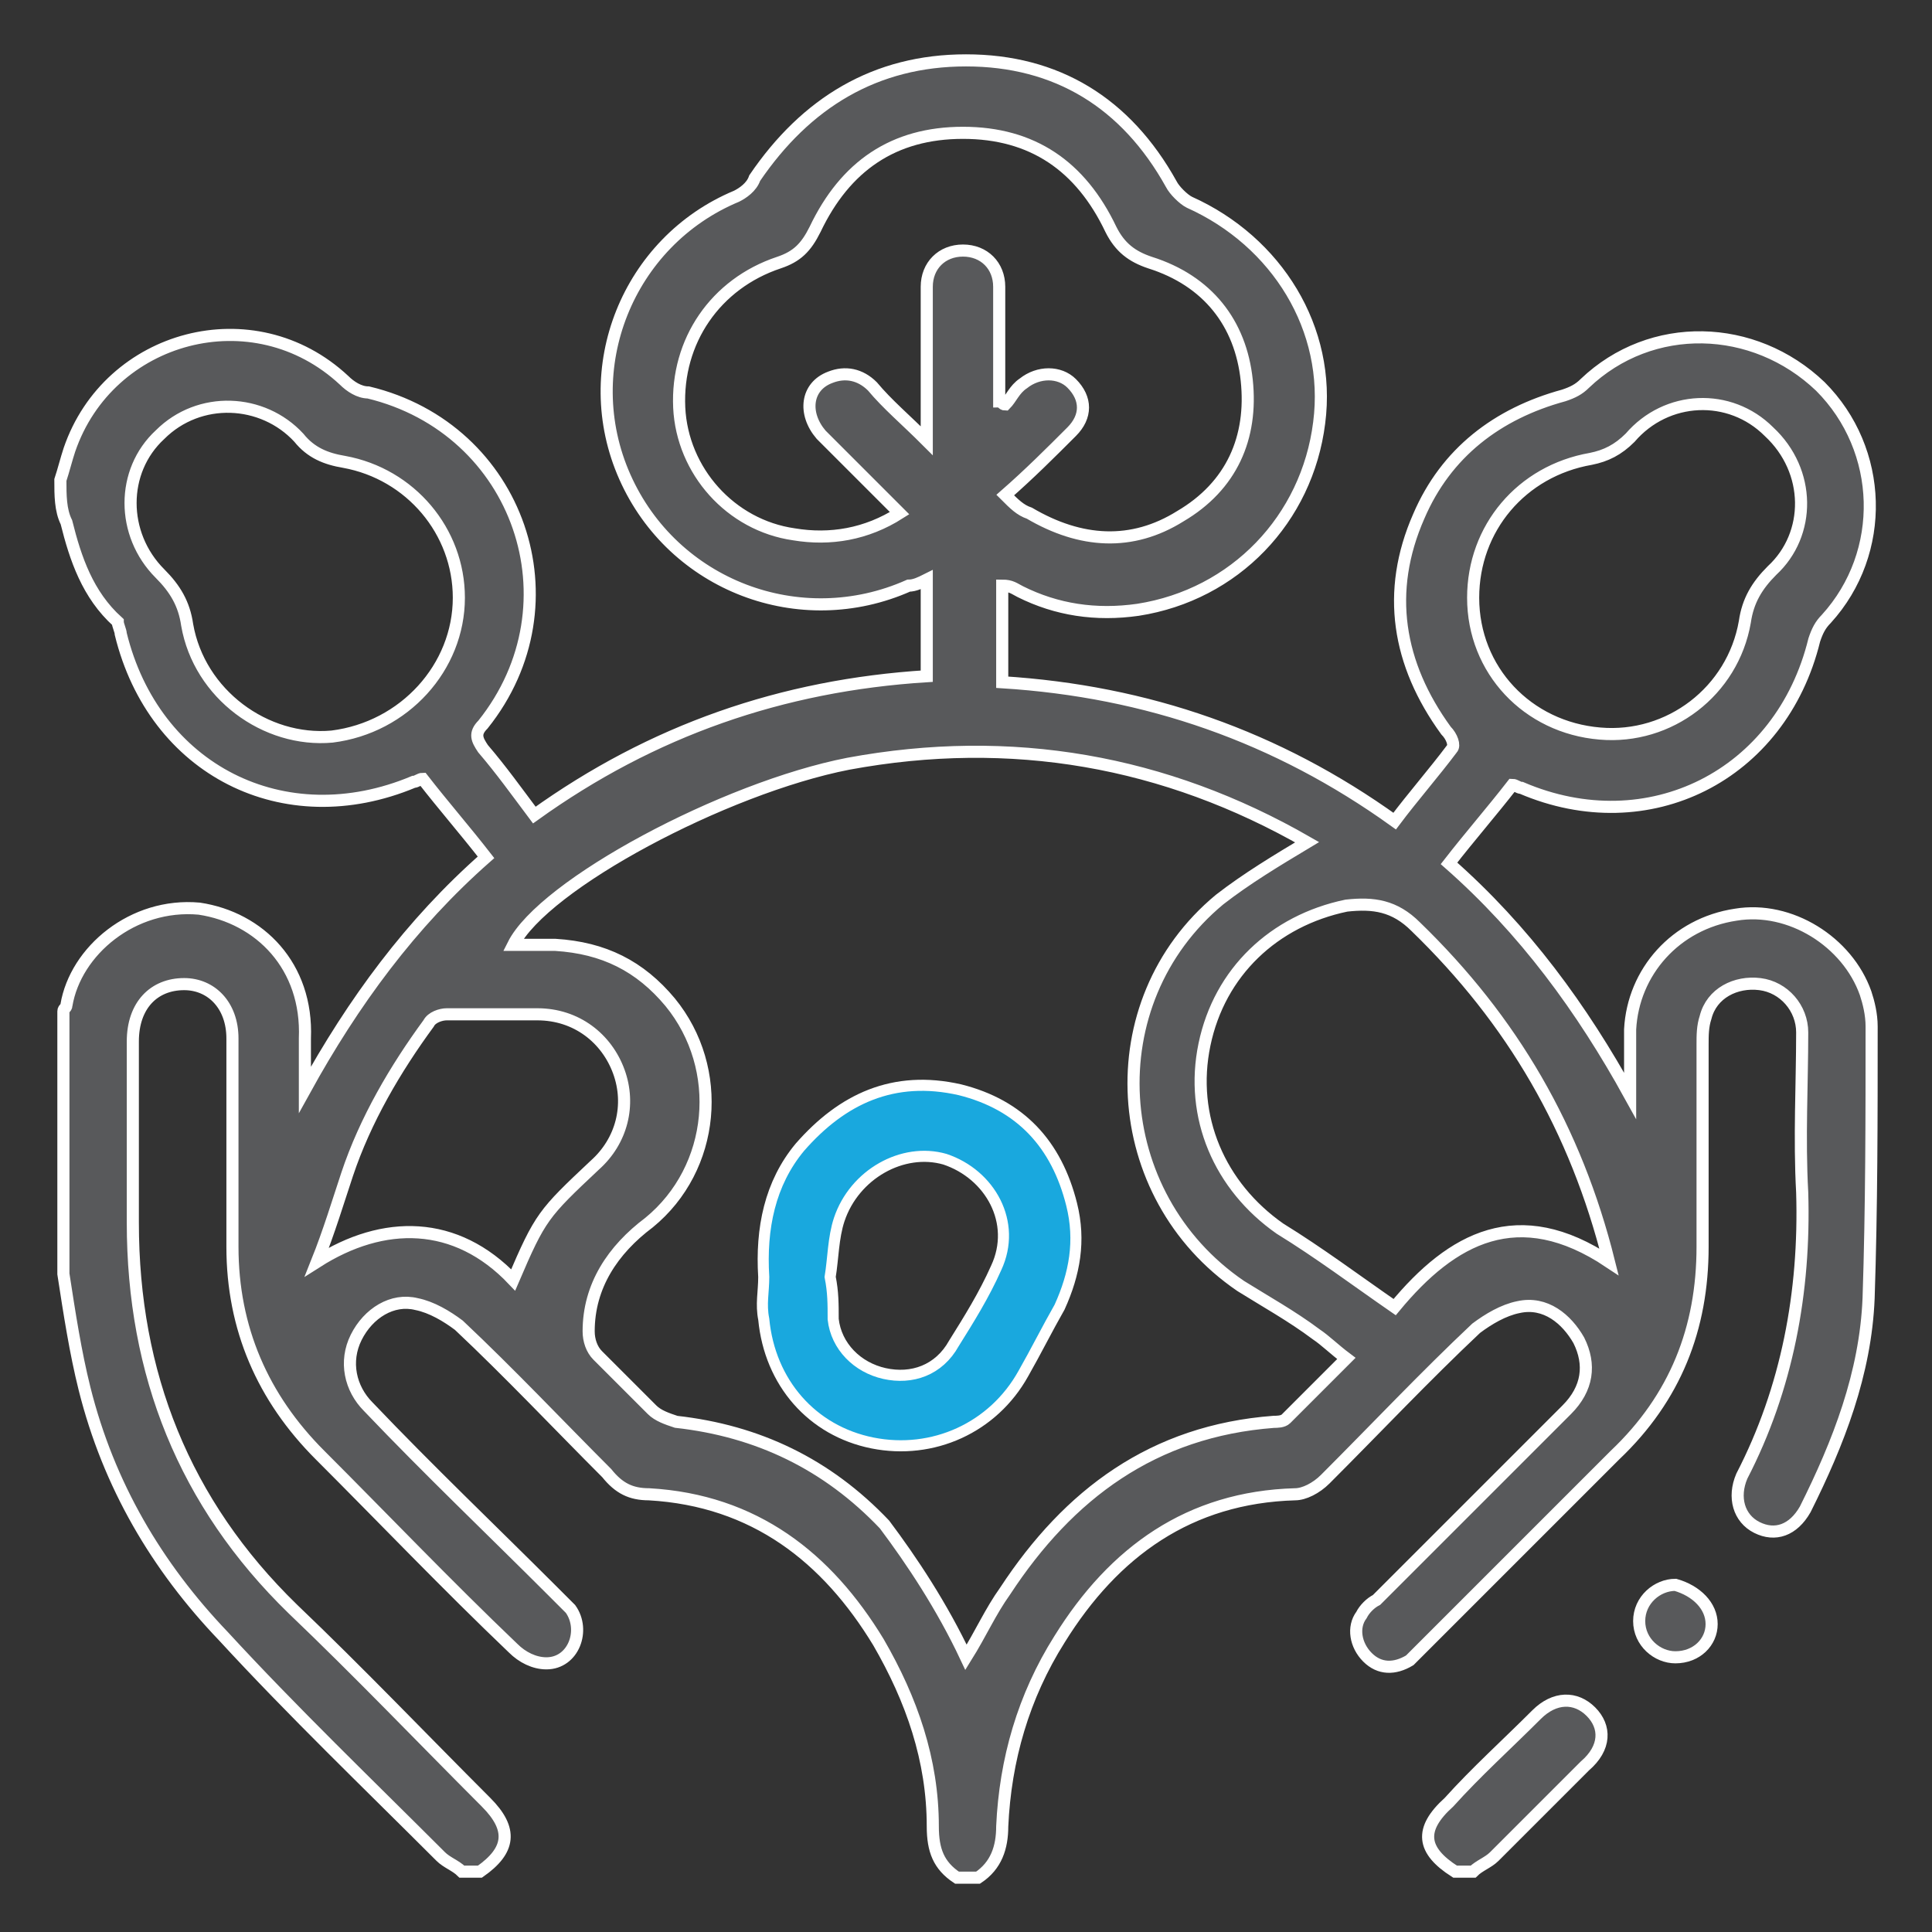
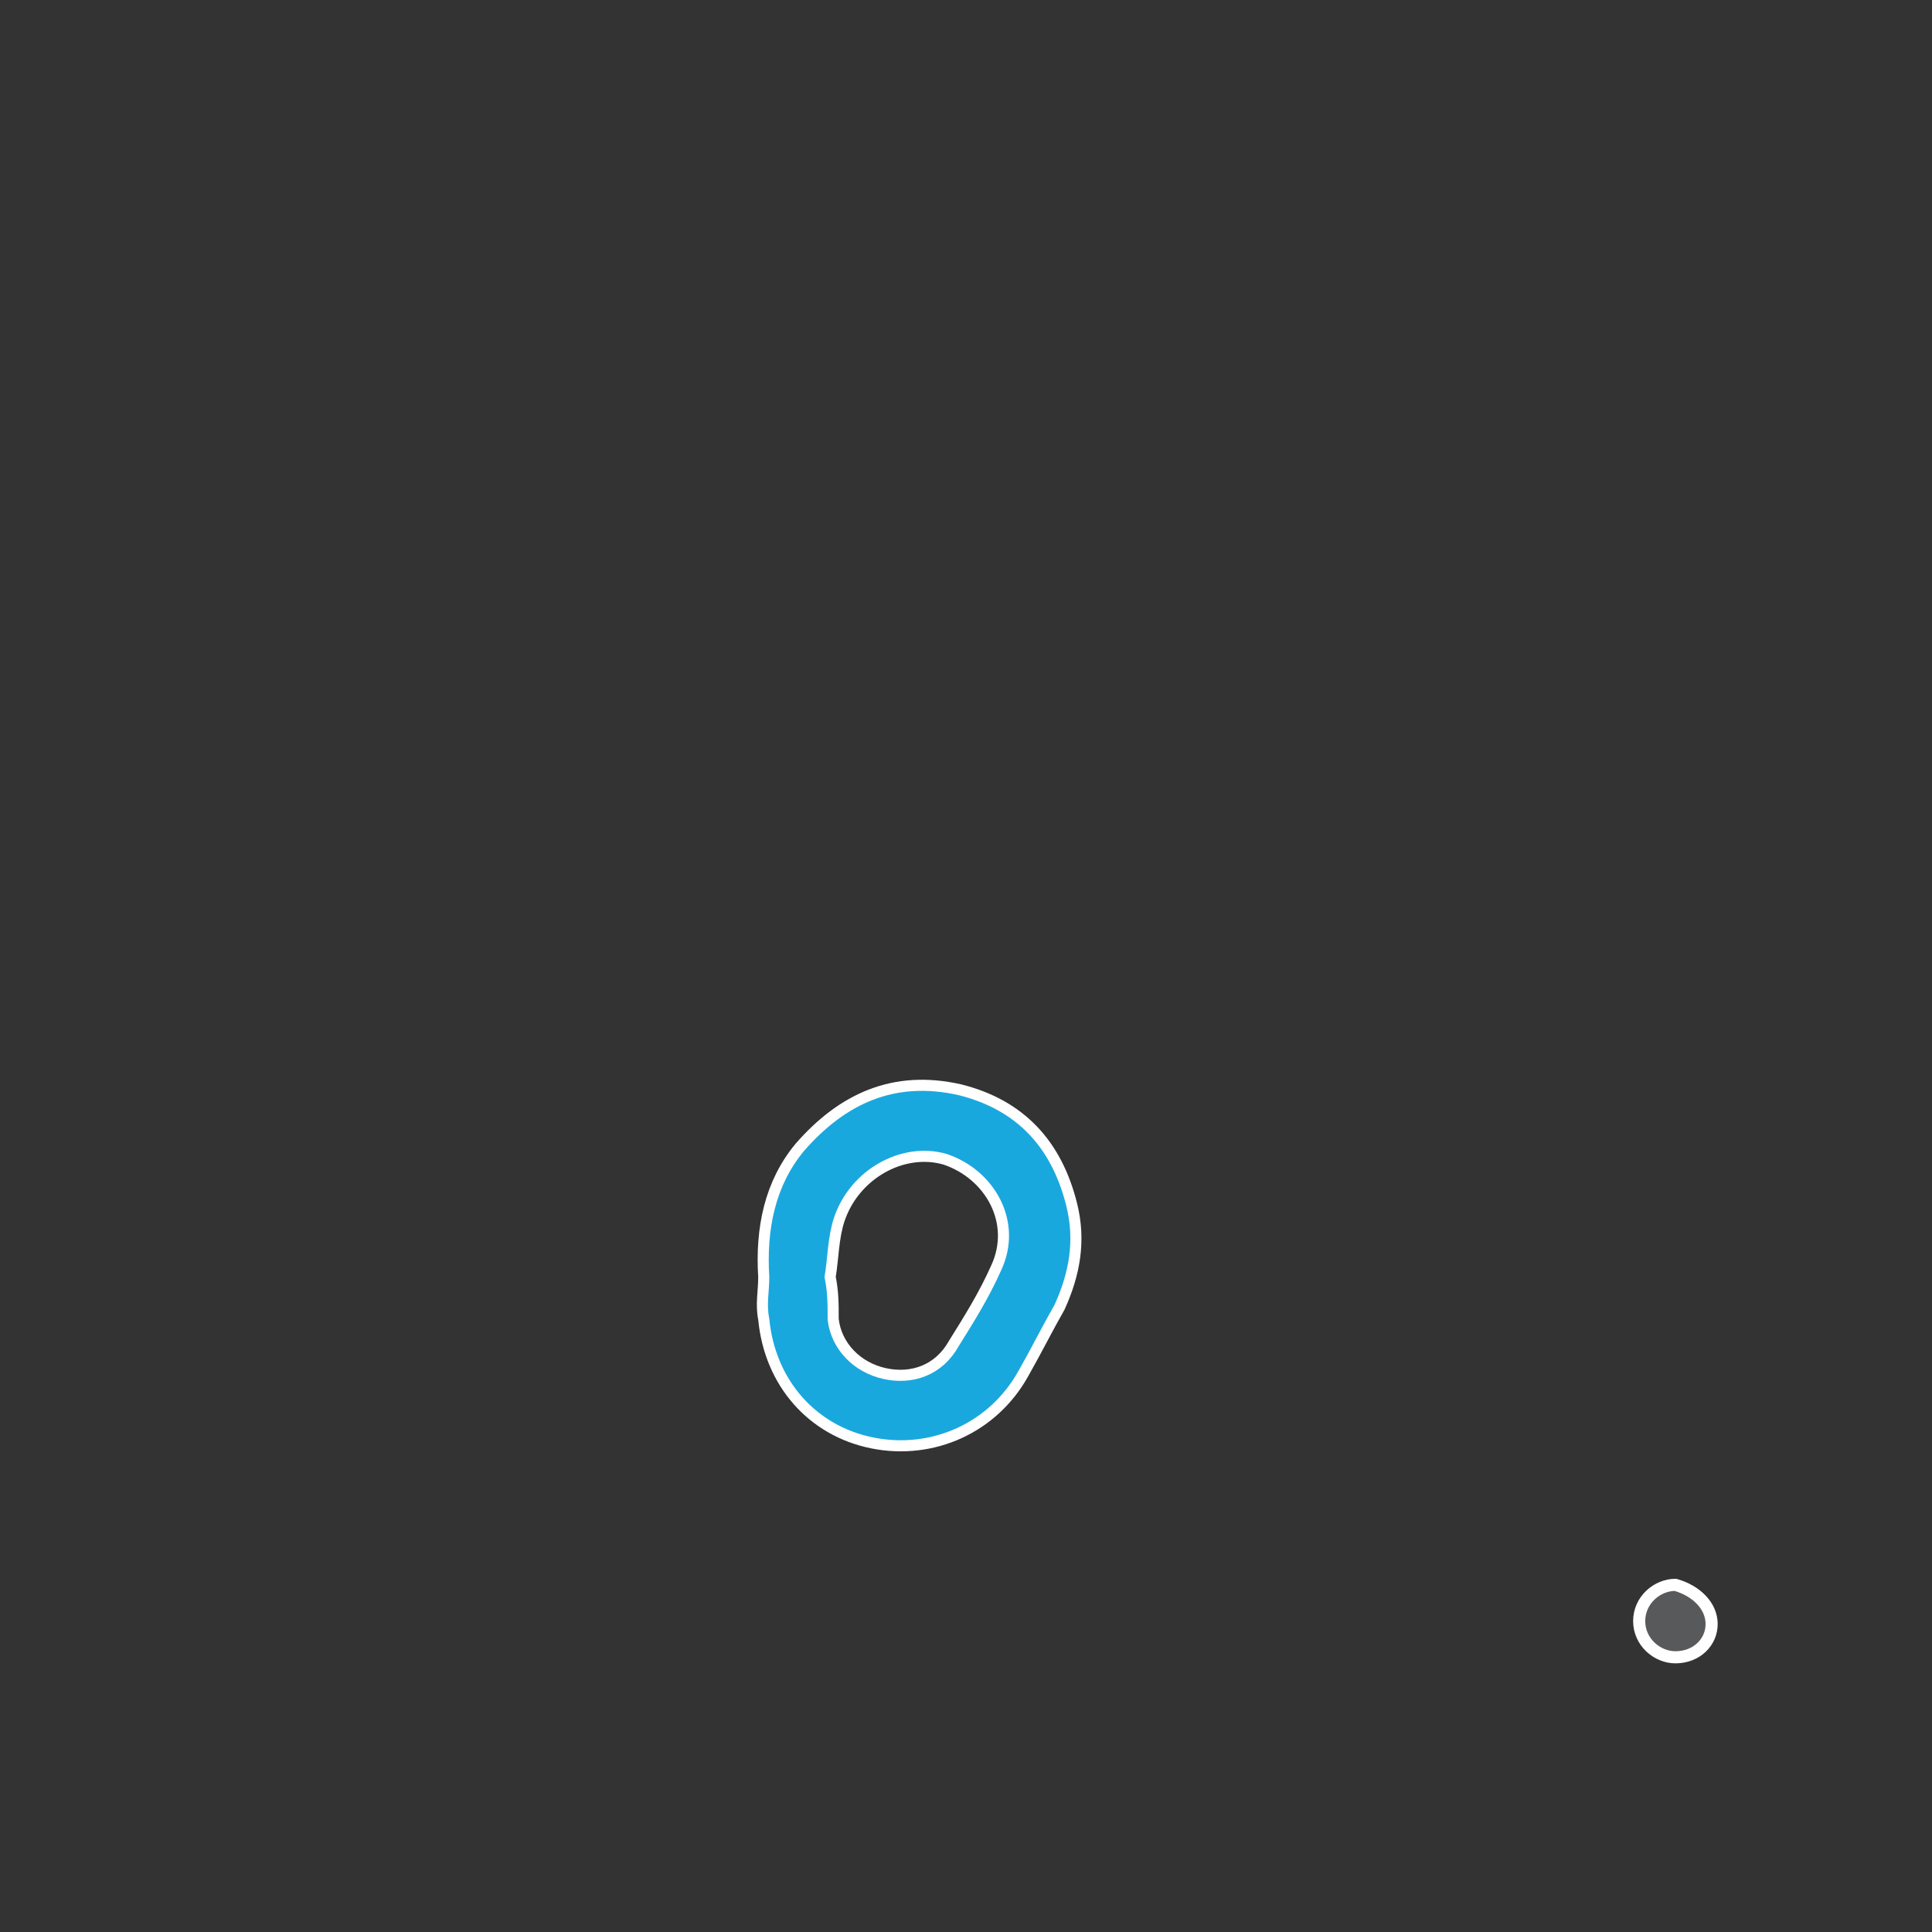
<svg xmlns="http://www.w3.org/2000/svg" version="1.1" id="圖層_1" x="0px" y="0px" viewBox="0 0 64 64" width="64" height="64" style="enable-background:new 0 0 64 64;" xml:space="preserve">
  <rect x="0" y="0" width="64" height="64" fill="#333333" stroke="none" />
  <style type="text/css">
	.st0{fill:#58595B;stroke:#FFFFFF;stroke-width:0.367;stroke-miterlimit:10;}
	.st1{fill:#19A8DE;stroke:#FFFFFF;stroke-width:0.367;stroke-miterlimit:10;}
	.st2{fill:#58595B;stroke:#FFFFFF;stroke-width:0.401;stroke-miterlimit:10;}
	.st3{fill:#19A8DE;stroke:#FFFFFF;stroke-width:0.401;stroke-miterlimit:10;}
</style>
  <g>
-     <path class="st2" d="M2,15.9c0.1-0.3,0.2-0.7,0.3-1c1.3-3.8,6.1-5.1,9.1-2.3c0.2,0.2,0.5,0.4,0.8,0.4c5,1.2,7,7,3.8,11   c-0.3,0.3-0.2,0.5,0,0.8c0.6,0.7,1.1,1.4,1.7,2.2c3.9-2.8,8.2-4.3,13-4.6c0-1.1,0-2.1,0-3.2c-0.2,0.1-0.4,0.2-0.6,0.2   c-3.6,1.6-7.8,0-9.4-3.6c-1.6-3.6,0.1-7.8,3.7-9.3c0.2-0.1,0.5-0.3,0.6-0.6C26.7,3.4,29,2,32,2c3,0,5.3,1.4,6.8,4.1   c0.1,0.2,0.4,0.5,0.6,0.6c2.9,1.3,4.7,4.2,4.3,7.3c-0.4,3.2-2.8,5.7-6,6.2c-1.4,0.2-2.7,0-3.9-0.6c-0.2-0.1-0.3-0.2-0.6-0.2   c0,1.1,0,2.1,0,3.2c4.8,0.3,9.1,1.8,13,4.6c0.6-0.8,1.3-1.6,1.9-2.4c0.1-0.1,0-0.4-0.2-0.6c-1.6-2.2-2-4.6-0.9-7.1   c0.9-2.1,2.6-3.4,4.8-4c0.3-0.1,0.5-0.2,0.7-0.4c2.2-2.1,5.6-2,7.8,0.1c2.1,2.1,2.2,5.5,0.2,7.7c-0.2,0.2-0.3,0.4-0.4,0.7   c-1.1,4.5-5.5,6.7-9.7,4.9c-0.1,0-0.2-0.1-0.3-0.1c-0.7,0.9-1.4,1.7-2.1,2.6c2.5,2.2,4.4,4.8,6,7.7c0-0.7,0-1.5,0-2.2   c0.1-1.9,1.5-3.5,3.5-3.8c1.8-0.3,3.7,0.9,4.3,2.6c0.1,0.3,0.2,0.7,0.2,1.1c0,3,0,6-0.1,9c-0.1,2.5-1,4.8-2.1,7   c-0.4,0.7-1,0.9-1.6,0.6c-0.6-0.3-0.8-1-0.5-1.7c1.5-2.9,2.1-6.1,2-9.4c-0.1-1.8,0-3.6,0-5.3c0-0.8-0.6-1.5-1.4-1.6   c-0.8-0.1-1.6,0.3-1.8,1.1c-0.1,0.3-0.1,0.6-0.1,0.9c0,2.2,0,4.5,0,6.7c0,2.7-0.9,5-2.9,6.9c-2.1,2.1-4.2,4.2-6.3,6.3   c-0.2,0.2-0.3,0.3-0.5,0.5c-0.5,0.3-1,0.3-1.4-0.1c-0.4-0.4-0.5-1-0.2-1.4c0.1-0.2,0.3-0.4,0.5-0.5c2.1-2.1,4.2-4.2,6.3-6.3   c0.7-0.7,0.8-1.5,0.4-2.3c-0.4-0.7-1.1-1.3-2-1.1c-0.5,0.1-1,0.4-1.4,0.7c-1.7,1.6-3.3,3.3-5,5c-0.3,0.3-0.7,0.5-1,0.5   c-3.5,0.1-6,1.9-7.8,4.8c-1.2,1.9-1.8,4-1.9,6.2c0,0.7-0.2,1.3-0.8,1.7c-0.2,0-0.5,0-0.7,0c-0.6-0.4-0.8-0.9-0.8-1.7   c0-2.2-0.7-4.2-1.8-6.1c-1.7-2.8-4.1-4.7-7.6-4.9c-0.6,0-1-0.2-1.4-0.7c-1.6-1.6-3.2-3.3-4.9-4.9c-0.4-0.3-0.9-0.6-1.4-0.7   c-0.8-0.2-1.6,0.3-2,1.1c-0.4,0.8-0.2,1.7,0.4,2.3c2,2.1,4.1,4.1,6.1,6.1c0.2,0.2,0.4,0.4,0.6,0.6c0.5,0.7,0.1,1.8-0.8,1.8   c-0.4,0-0.8-0.2-1.1-0.5c-2.2-2.1-4.3-4.3-6.4-6.4c-1.9-1.9-2.9-4.2-2.9-6.9c0-2.3,0-4.6,0-6.9c0-1.1-0.7-1.8-1.6-1.8   c-1,0-1.7,0.7-1.7,1.9c0,2,0,4,0,6c0,5,1.7,9.3,5.3,12.8c2.2,2.1,4.3,4.3,6.4,6.4c0.9,0.9,0.8,1.6-0.2,2.3c-0.2,0-0.4,0-0.6,0   c-0.2-0.2-0.5-0.3-0.7-0.5c-2.4-2.4-4.9-4.8-7.2-7.3c-2.2-2.3-3.8-5-4.6-8.2c-0.3-1.2-0.5-2.5-0.7-3.8c0-2.9,0-5.8,0-8.7   c0-0.1,0.1-0.1,0.1-0.2c0.3-1.8,2.2-3.4,4.4-3.2c2,0.3,3.6,1.9,3.5,4.3c0,0.6,0,1.1,0,1.7c1.6-2.9,3.5-5.5,6-7.7   c-0.7-0.9-1.4-1.7-2.1-2.6c-0.1,0-0.2,0.1-0.3,0.1c-4.3,1.8-8.6-0.4-9.7-4.9c0-0.1-0.1-0.3-0.1-0.4c-1-0.9-1.4-2.1-1.7-3.3   C2,16.9,2,16.4,2,15.9z M32,54.9c0.5-0.8,0.8-1.5,1.3-2.2c2.1-3.2,4.9-5.3,8.9-5.6c0.1,0,0.3,0,0.4-0.1c0.6-0.6,1.3-1.3,2-2   c-0.4-0.3-0.7-0.6-1-0.8c-0.8-0.6-1.7-1.1-2.5-1.6c-4.4-3-4.8-9.4-0.7-12.8c0.9-0.7,1.9-1.3,2.9-1.9c-4.7-2.7-9.8-3.6-15.2-2.6   c-4.1,0.8-10.1,4-11.1,6c0.5,0,1,0,1.4,0c1.6,0.1,2.8,0.7,3.8,1.9c1.8,2.2,1.5,5.5-0.7,7.3c-1.2,0.9-2,2.1-2,3.6   c0,0.3,0.1,0.6,0.3,0.8c0.6,0.6,1.2,1.2,1.8,1.8c0.2,0.2,0.5,0.3,0.8,0.4c2.7,0.3,5,1.4,6.9,3.4C30.2,51.7,31.2,53.2,32,54.9z    M33.3,16.4c0.3,0.3,0.5,0.5,0.8,0.6c1.7,1,3.4,1.1,5,0.1c1.7-1,2.4-2.6,2.2-4.5c-0.2-1.9-1.3-3.3-3.2-3.9c-0.6-0.2-1-0.5-1.3-1.1   c-1-2.1-2.6-3.2-4.9-3.2c-2.3,0-3.9,1.1-4.9,3.2c-0.3,0.6-0.6,0.9-1.2,1.1c-2.1,0.7-3.4,2.6-3.3,4.8c0.1,2.1,1.7,3.9,3.8,4.2   c1.2,0.2,2.4,0,3.5-0.7c-0.2-0.2-0.3-0.3-0.5-0.5c-0.7-0.7-1.4-1.4-2.1-2.1c-0.6-0.7-0.5-1.6,0.3-1.9c0.5-0.2,1-0.1,1.4,0.3   c0.5,0.6,1.1,1.1,1.8,1.8c0-1.8,0-3.4,0-5.1c0-0.7,0.5-1.2,1.2-1.2c0.7,0,1.2,0.5,1.2,1.2c0,1,0,1.9,0,2.9c0,0.3,0,0.6,0,0.9   c0.1,0,0.1,0.1,0.2,0.1c0.2-0.2,0.3-0.5,0.6-0.7c0.5-0.4,1.2-0.4,1.6,0c0.5,0.5,0.5,1.1,0,1.6C34.8,15,34.1,15.7,33.3,16.4z    M46.2,43.3c1.9-2.3,4.1-3.5,7.1-1.5c-1.1-4.4-3.2-8-6.4-11.1c-0.7-0.7-1.4-0.8-2.3-0.7c-2.4,0.5-4.2,2.2-4.7,4.6   c-0.5,2.4,0.5,4.7,2.5,6.1C43.7,41.5,44.9,42.4,46.2,43.3z M15.2,19.8c0-2.2-1.6-4.1-3.8-4.5c-0.6-0.1-1.1-0.3-1.5-0.8   c-1.2-1.3-3.3-1.4-4.6-0.1C4,15.6,4,17.7,5.3,19c0.5,0.5,0.8,1,0.9,1.7c0.4,2.3,2.6,3.9,4.8,3.7C13.4,24.1,15.2,22.1,15.2,19.8z    M48.8,19.8c0,2.4,1.8,4.3,4.2,4.5c2.3,0.2,4.4-1.4,4.8-3.7c0.1-0.7,0.4-1.2,0.9-1.7c1.3-1.2,1.3-3.3-0.1-4.6   c-1.3-1.3-3.4-1.2-4.6,0.2c-0.4,0.4-0.8,0.6-1.3,0.7C50.4,15.6,48.8,17.5,48.8,19.8z M17,42.4c0.9-2.1,1-2.2,2.7-3.8   c0.9-0.8,1.2-2,0.8-3.1c-0.4-1.1-1.4-1.9-2.7-1.9c-1,0-2,0-3,0c-0.2,0-0.5,0.1-0.6,0.3c-1.1,1.5-2.1,3.2-2.7,5   c-0.3,0.9-0.6,1.9-1,2.9C12.7,40.4,15.1,40.4,17,42.4z" />
-     <path class="st2" d="M48.2,62c-1.1-0.7-1.2-1.4-0.2-2.3c0.9-1,1.9-1.9,2.9-2.9c0.6-0.6,1.3-0.6,1.8-0.1c0.5,0.5,0.5,1.2-0.2,1.8   c-1,1-2,2-3,3c-0.2,0.2-0.5,0.3-0.7,0.5C48.6,62,48.4,62,48.2,62z" />
    <path class="st2" d="M56.7,53.8c0,0.6-0.5,1.1-1.2,1.1c-0.6,0-1.2-0.5-1.2-1.2c0-0.7,0.6-1.2,1.2-1.2   C56.2,52.7,56.7,53.2,56.7,53.8z" />
    <path class="st1" d="M25.3,42.3c-0.1-1.6,0.2-3.1,1.2-4.3c1.4-1.6,3.1-2.4,5.3-1.9c2,0.5,3.2,1.8,3.7,3.8c0.3,1.2,0.1,2.3-0.4,3.4   c-0.4,0.7-0.8,1.5-1.2,2.2c-1,1.8-3,2.7-5,2.3c-2-0.4-3.4-2-3.6-4.1C25.2,43.2,25.3,42.8,25.3,42.3z M27.5,42.3   C27.5,42.3,27.5,42.3,27.5,42.3c0.1,0.5,0.1,0.9,0.1,1.4c0.1,0.9,0.8,1.6,1.7,1.8c0.9,0.2,1.8-0.1,2.3-1c0.5-0.8,1-1.6,1.4-2.5   c0.7-1.5-0.2-3.1-1.7-3.6c-1.4-0.4-3,0.5-3.5,2C27.6,41,27.6,41.7,27.5,42.3z" />
  </g>
</svg>